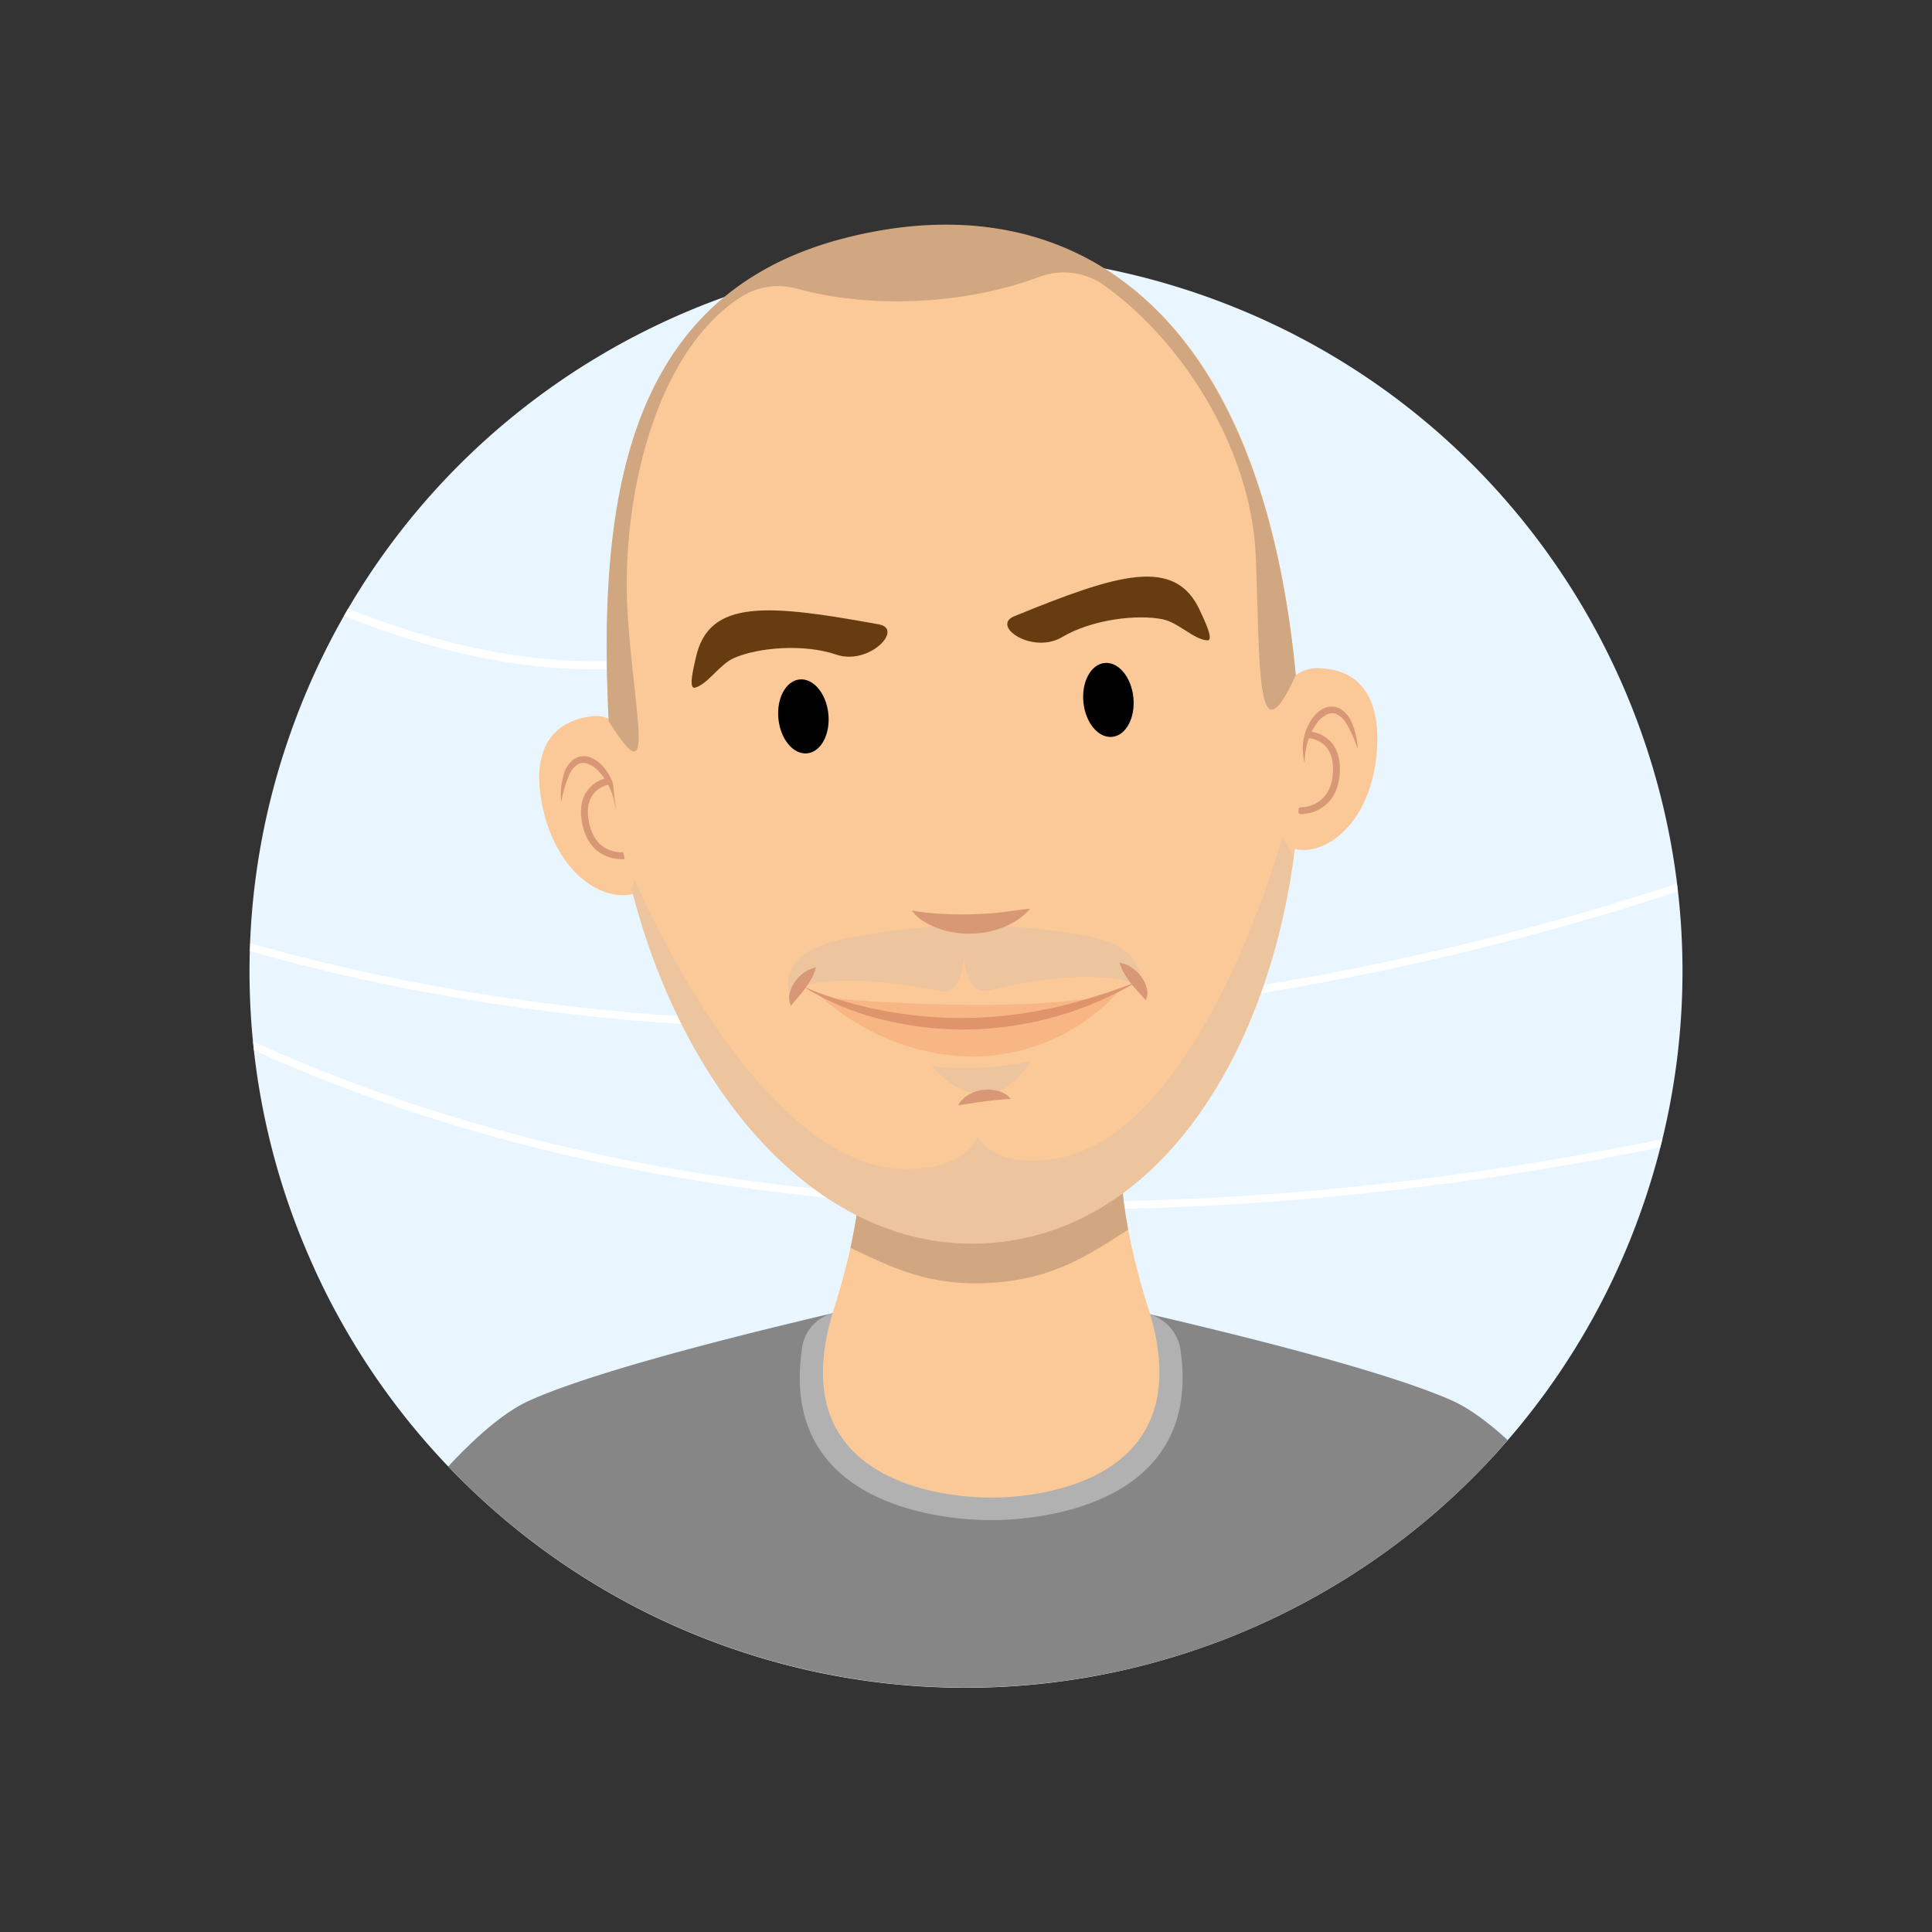
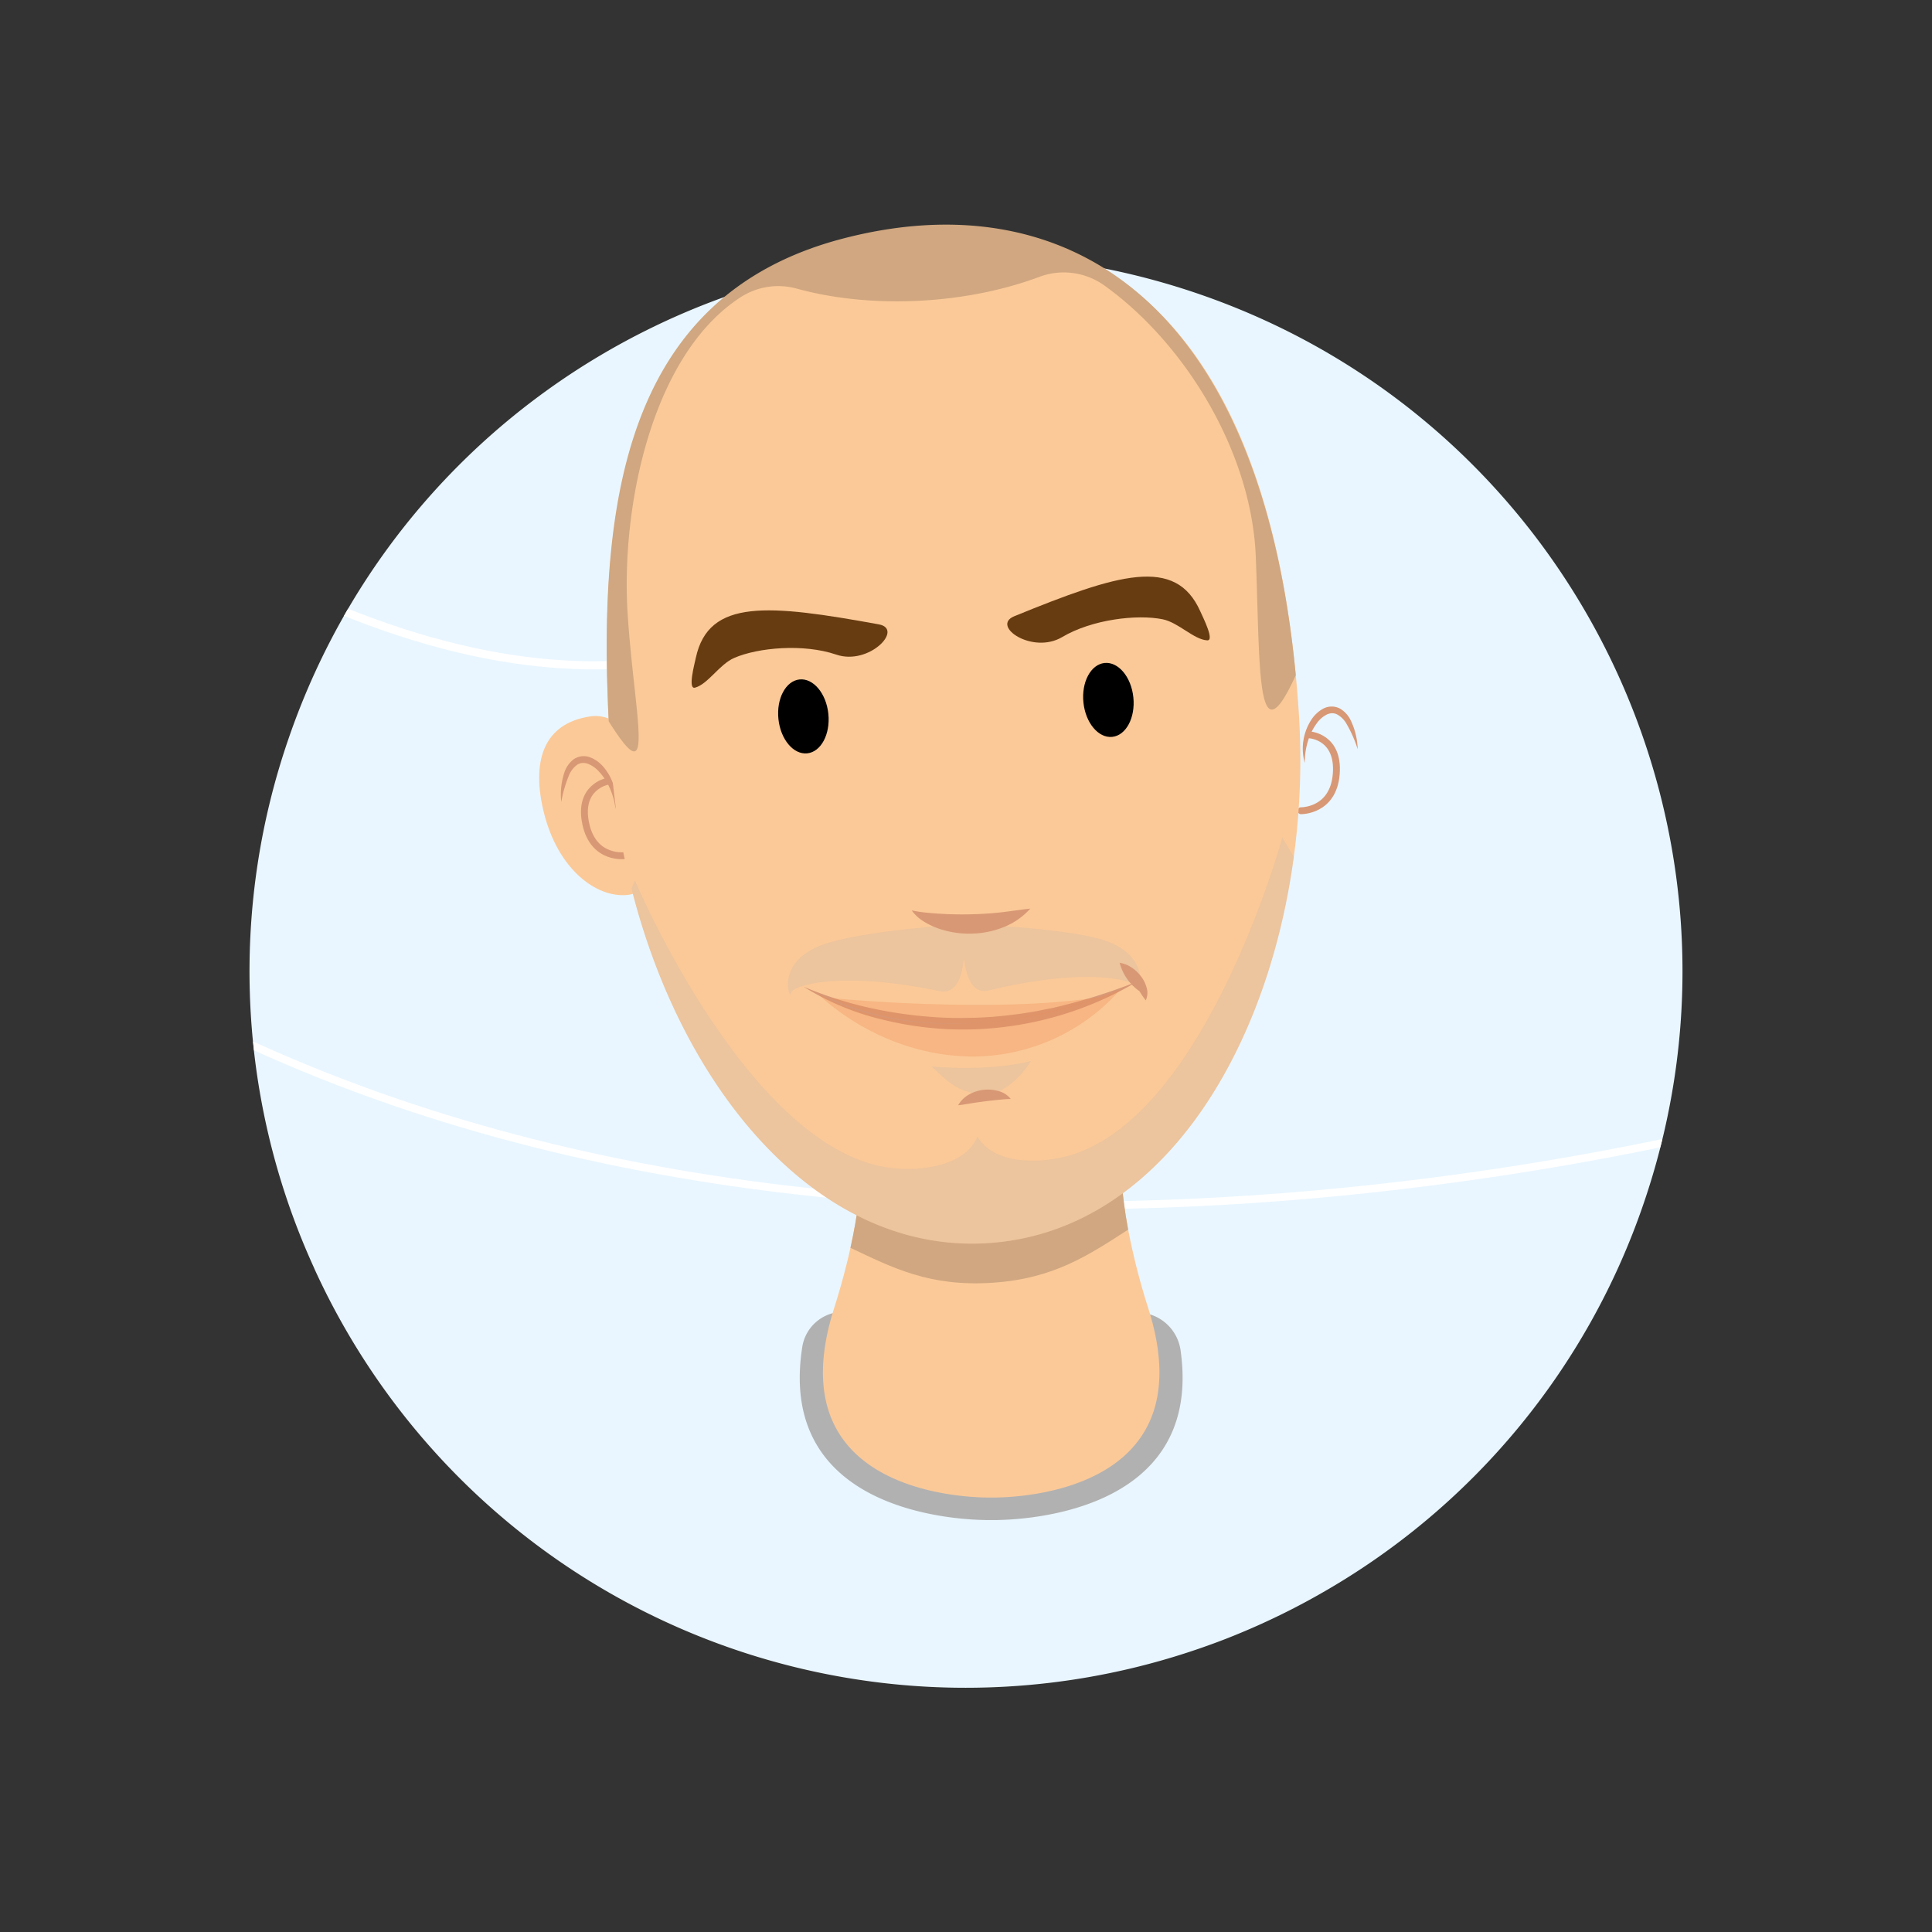
<svg xmlns="http://www.w3.org/2000/svg" viewBox="0 0 500 500">
  <rect x="0" y="0" width="500" height="500" fill="#333333" stroke="none" />
  <defs>
    <style>.cls-1,.cls-11,.cls-5,.cls-6{fill:none;}.cls-2{isolation:isolate;}.cls-3{fill:#e9f6ff;}.cls-4{clip-path:url(#clip-path);}.cls-5,.cls-6{stroke:#fff;stroke-miterlimit:10;}.cls-5{stroke-width:2px;}.cls-6{stroke-width:2.099px;}.cls-7{fill:#868686;}.cls-8{fill:#b1b1b1;}.cls-9{fill:#fbc998;}.cls-10{fill:#d89875;}.cls-11{stroke:#d89875;stroke-linecap:round;stroke-linejoin:round;stroke-width:1.781px;}.cls-12{fill:#d0a780;}.cls-13{fill:#b2b2b2;mix-blend-mode:multiply;opacity:0.2;}.cls-14{fill:#683c11;}.cls-15{fill:#ee8b52;opacity:0.3;}</style>
    <clipPath id="clip-path">
      <path class="cls-1" d="M136.143,105.085a185.375,185.375,0,1,1,227.709,292.582c-80.794,62.88-197.266,48.365-260.146-32.429S55.348,167.966,136.143,105.085Z" />
    </clipPath>
  </defs>
  <g class="cls-2">
    <g id="Layer_2" data-name="Layer 2">
      <path class="cls-3" d="M425.348,311.533a184.695,184.695,0,0,1-83.35,100.77c-4.69,2.69-9.51,5.17-14.42,7.43-.71.33-1.43.66-2.15.98q-3.945,1.755-7.95,3.33c-1.54.6-3.1,1.19-4.66,1.74A185.191,185.191,0,0,1,90.278,345.483c-1.3-2.21-2.56-4.46-3.77-6.72q-2.76-5.175-5.18-10.49l.01-.01c-.95-2.09-1.87-4.19-2.75-6.32a184.585,184.585,0,0,1-3.94-130.7c33.21-96.85,138.65-148.42,235.51-115.2C406.998,109.263,458.568,214.693,425.348,311.533Z" />
      <g class="cls-4">
        <path class="cls-5" d="M476.724,284.305S235.565,359.635,47.264,261.757" />
-         <path class="cls-5" d="M472.554,215.403s-210.919,93.944-426.488,24.105" />
        <path class="cls-6" d="M292.601,30.955s-40.989,207.604-221.201,119.41" />
      </g>
-       <path class="cls-7" d="M390.2,372.721A184.811,184.811,0,0,1,342,412.301c-4.69,2.69-9.51,5.17-14.42,7.43-.71.33-1.43.66-2.15.98q-3.945,1.755-7.95,3.33c-1.54.6-3.1,1.19-4.66,1.74a185.469,185.469,0,0,1-196.82-46.26c7.45-8,14.72-14.24,21.11-17.1,14.78-6.62,45.5-14.72,72.07-21.07,21.55-5.16,40.38-9.16,45.76-10.29v-.32s.28.05.78.16c.49-.11.77-.16.77-.16v.32c5.52,1.15,25.14,5.27,47.43,10.55,26.61,6.31,57.03,14.28,71.77,20.81C380.17,364.411,385.09,368.021,390.2,372.721Z" />
      <path class="cls-8" d="M256.52,393.391c-5.146.067-55.869-.419-48.887-44.842a10.76,10.76,0,0,1,8.182-8.772c18.692-4.389,34.305-7.704,39.124-8.717v-.32s.28.05.78.16c.49-.11.77-.16.77-.16v.32c4.929,1.027,21.099,4.422,40.374,8.896a11.392,11.392,0,0,1,8.675,9.547C311.65,392.987,261.628,393.457,256.52,393.391Z" />
      <path class="cls-9" d="M169.706,207.171c1.295,12.851.675,23.62-7.33,24.44s-18.028-6.608-21.66-21.47c-3.064-12.538-.533-22.908,12.149-24.754C160.83,184.228,168.411,194.32,169.706,207.171Z" />
      <path class="cls-10" d="M159.29,209.32a18.323,18.323,0,0,0-2.283-6.936,14.279,14.279,0,0,0-2.119-2.827,7.09,7.09,0,0,0-2.725-1.873A3.139,3.139,0,0,0,150.702,197.46a2.709,2.709,0,0,0-1.346.476,6.212,6.212,0,0,0-2.032,2.56,32.441,32.441,0,0,0-2.072,7.072,18.327,18.327,0,0,1,.792-7.613,7.097,7.097,0,0,1,2.358-3.409,4.643,4.643,0,0,1,4.355-.539,8.478,8.478,0,0,1,3.362,2.405,13.696,13.696,0,0,1,3.171,10.908Z" />
      <path class="cls-11" d="M161.901,221.413s-8.257,1.265-10.3-8.199,5.409-10.943,5.409-10.943" />
-       <path class="cls-9" d="M327.074,196.73c.414,12.91,2.451,23.502,10.495,23.258s16.997-8.932,18.633-24.143c1.381-12.833-2.498-22.777-15.313-22.932C332.841,172.816,326.66,183.821,327.074,196.73Z" />
      <path class="cls-10" d="M337.683,197.484a13.695,13.695,0,0,1,1.702-11.232,8.477,8.477,0,0,1,3.015-2.828,4.643,4.643,0,0,1,4.388-.041,7.097,7.097,0,0,1,2.788,3.068,18.326,18.326,0,0,1,1.791,7.442,32.436,32.436,0,0,0-2.988-6.736,6.213,6.213,0,0,0-2.352-2.269,2.709,2.709,0,0,0-1.397-.294,3.14,3.14,0,0,0-1.418.415,7.088,7.088,0,0,0-2.454,2.217,14.267,14.267,0,0,0-1.727,3.082A18.323,18.323,0,0,0,337.683,197.484Z" />
      <path class="cls-11" d="M336.692,209.816s8.351.163,9.127-9.487-6.808-10.132-6.808-10.132" />
      <path class="cls-9" d="M256.518,387.563c-4.86.06-56.04-.43-40.68-48.9,1.8-5.7,3.2-10.93,4.26-15.73.94-4.24,1.62-8.15,2.08-11.74,1.44-11.17.79-19.29-.53-25.05-2.07-9.02-5.81-12.23-5.81-12.23h81.36s-2.39,2.06-4.42,7.51c-2.11,5.71-3.82,15.15-1.92,29.83q.42,3.3,1.11,6.97a174.811,174.811,0,0,0,5.23,20.44C312.548,387.133,261.378,387.623,256.518,387.563Z" />
      <path class="cls-12" d="M290.858,311.253q.42,3.3,1.11,6.97c-10.29,6.63-19.24,12.7-35.1,13.75-16.27,1.08-25.84-3.86-36.77-9.04.94-4.24,1.62-8.15,2.08-11.74,1.44-11.17.79-19.29-.53-25.05l71.13-4.72C290.668,287.133,288.958,296.573,290.858,311.253Z" />
      <path class="cls-9" d="M334.838,221.713c-6.95,51.6-35.21,97.1-79.01,100-43.6,2.9-79.03-38.87-92.4-91.77a188.766,188.766,0,0,1-5.34-33.76c-.21-3.13-.4-6.3-.55-9.51-2.16-43.75,1.31-93.46,38.2-115.49.1-.05.19-.11.29-.17a82.899,82.899,0,0,1,14.46-6.49c.59-.21,1.2-.41,1.81-.61.61-.2,1.23-.4,1.86-.59s1.27-.38,1.91-.57l.09-.03c.62-.17,1.24-.34,1.88-.51.68-.18,1.38-.36,2.08-.54.65-.16,1.32-.31,1.98-.46.61-.14,1.23-.28,1.85-.41.15-.02.3-.06.45-.09,1.35-.27,2.72-.52,4.12-.75.73-.12,1.47-.23,2.21-.34.74-.1,1.49-.2,2.24-.29.11-.01.22-.02.33-.04a96.683,96.683,0,0,1,13.3-.64,83.173,83.173,0,0,1,18.37,2.38,71.965,71.965,0,0,1,8.19,2.52c.09.04.18.07.27.1.59.23,1.18.46,1.76.69.68.27,1.36.55,2.03.85v.01c.94.4,1.88.84,2.81,1.3,16.82,8.26,32.41,24,43,51.54,5.82,15.12,10.13,33.77,12.32,56.69.18,1.95.36,3.92.51,5.93.1,1.23.19,2.48.27,3.74A186.59,186.59,0,0,1,334.838,221.713Z" />
      <path class="cls-13" d="M241.088,276.01s14.22,1.471,25.726-1.417c0,0-5.266,8.899-12.303,8.587S244.437,279.047,241.088,276.01Z" />
      <path class="cls-13" d="M285.732,243.346c-10.273-3.359-36.368-4.187-36.368-4.187s-26.221,1.628-36.386,5.3c-12.637,4.565-8.401,14.665-8.314,12.632.088-2.033,12.651-6.015,38.501-.589,4.369.917,5.862-3.865,6.294-8.637.535,4.758,2.129,9.492,6.468,8.442,25.673-6.214,38.352-2.619,38.501-.589C294.577,257.747,298.503,247.522,285.732,243.346Z" />
      <path class="cls-10" d="M235.95,235.611a33.805,33.805,0,0,0,3.994.597c.651.061,1.283.133,1.928.168l.951.078c.32.015.64.02.954.046,2.526.145,5.012.182,7.489.123,2.476-.07,4.948-.2,7.467-.476,2.526-.275,5.062-.687,7.916-1.006a18.36,18.36,0,0,1-6.933,4.813,23.827,23.827,0,0,1-8.337,1.666,24.134,24.134,0,0,1-8.396-1.284,19.502,19.502,0,0,1-3.865-1.828A10.479,10.479,0,0,1,235.95,235.611Z" />
      <path class="cls-10" d="M261.589,284.415c-1.322.008-2.428.157-3.552.259-1.111.11-2.187.234-3.257.371-1.07.143-2.137.282-3.241.462-1.109.178-2.234.393-3.577.539a7.345,7.345,0,0,1,2.752-2.748,9.771,9.771,0,0,1,3.688-1.228,9.896,9.896,0,0,1,3.874.265A5.962,5.962,0,0,1,261.589,284.415Z" />
      <ellipse cx="207.916" cy="185.403" rx="6.495" ry="9.613" transform="translate(-18.059 22.496) rotate(-5.936)" />
      <path class="cls-14" d="M179.877,177.965c-1.91.516-.202-5.854.203-7.73,3.314-15.35,18.837-13.846,47.359-8.65,6.561,1.195-2.531,10.722-11.017,7.828s-20.221-1.827-26.404.853C186.185,171.928,183.219,177.063,179.877,177.965Z" />
      <ellipse cx="286.852" cy="181.141" rx="6.495" ry="9.613" transform="translate(-17.195 30.637) rotate(-5.936)" />
      <path class="cls-14" d="M312.419,165.721c1.975.112-1.007-5.77-1.789-7.523-6.401-14.339-21.283-9.674-48.126,1.278-6.175,2.519,4.682,9.972,12.392,5.394s19.412-5.948,26.015-4.597C305.004,161.111,308.962,165.526,312.419,165.721Z" />
      <path class="cls-10" d="M207.939,255.342a99.106,99.106,0,0,0,21.29,6.327,109.111,109.111,0,0,0,10.952,1.437,93.576,93.576,0,0,0,11.02.305c1.839-.001,3.673-.141,5.509-.238,1.83-.174,3.664-.32,5.487-.577,1.832-.189,3.645-.51,5.464-.804.911-.139,1.806-.362,2.713-.532.903-.183,1.817-.327,2.711-.558a149.855,149.855,0,0,0,21.245-6.681,88.41,88.41,0,0,1-43.061,12.388,86.04,86.04,0,0,1-22.531-2.46A68.322,68.322,0,0,1,207.939,255.342Z" />
-       <path class="cls-10" d="M211.164,250.381a12.96,12.96,0,0,1-1.211,2.975,23.466,23.466,0,0,1-1.557,2.432c-.555.758-1.143,1.466-1.735,2.176-.604.721-1.237,1.378-1.947,2.341a4.65,4.65,0,0,1-.292-3.423,8.312,8.312,0,0,1,1.423-2.961,9.77,9.77,0,0,1,2.275-2.232A7.491,7.491,0,0,1,211.164,250.381Z" />
-       <path class="cls-10" d="M289.769,249.179a7.492,7.492,0,0,1,3.083,1.213,9.763,9.763,0,0,1,2.343,2.162,8.314,8.314,0,0,1,1.513,2.916,4.651,4.651,0,0,1-.188,3.43c-.74-.941-1.392-1.578-2.018-2.281-.614-.691-1.223-1.381-1.801-2.121a23.453,23.453,0,0,1-1.63-2.383A12.963,12.963,0,0,1,289.769,249.179Z" />
+       <path class="cls-10" d="M289.769,249.179a7.492,7.492,0,0,1,3.083,1.213,9.763,9.763,0,0,1,2.343,2.162,8.314,8.314,0,0,1,1.513,2.916,4.651,4.651,0,0,1-.188,3.43a23.453,23.453,0,0,1-1.63-2.383A12.963,12.963,0,0,1,289.769,249.179Z" />
      <path class="cls-13" d="M334.84,221.717c-6.95,51.593-35.21,97.094-79.013,100-43.594,2.892-79.027-38.874-92.398-91.774l.895-2.074s31.099,73.873,69.423,74.628c0,0,15.248.973,19.231-8.321h0c5.186,8.686,19.923,5.724,19.923,5.724,37.888-5.811,58.955-83.145,58.955-83.145Z" />
      <path class="cls-15" d="M211.756,257.247s15.607,16.134,40.127,16.18a51.016,51.016,0,0,0,38.109-17.376S246.266,275.292,211.756,257.247Z" />
      <path class="cls-15" d="M214.719,258.279s42.628,4.206,70.224-.292C284.943,257.987,247.423,273.31,214.719,258.279Z" />
      <path class="cls-12" d="M335.348,174.733c-10.349,22.809-9.191-2.129-10.356-30.756-1.096-26.944-18.213-55.073-39.221-70.12a18.023,18.023,0,0,0-16.769-2.215c-19.259,7.211-43.67,8.333-62.796,3.05A17.956,17.956,0,0,0,191.738,76.877c-22.95,14.771-31.142,54.171-29.292,82.197,1.749,26.487,7.441,47.304-4.909,27.6-2.831-57.345,4.46-110.017,60.169-124.815C274.373,46.852,325.896,75.816,335.348,174.733Z" />
    </g>
  </g>
</svg>